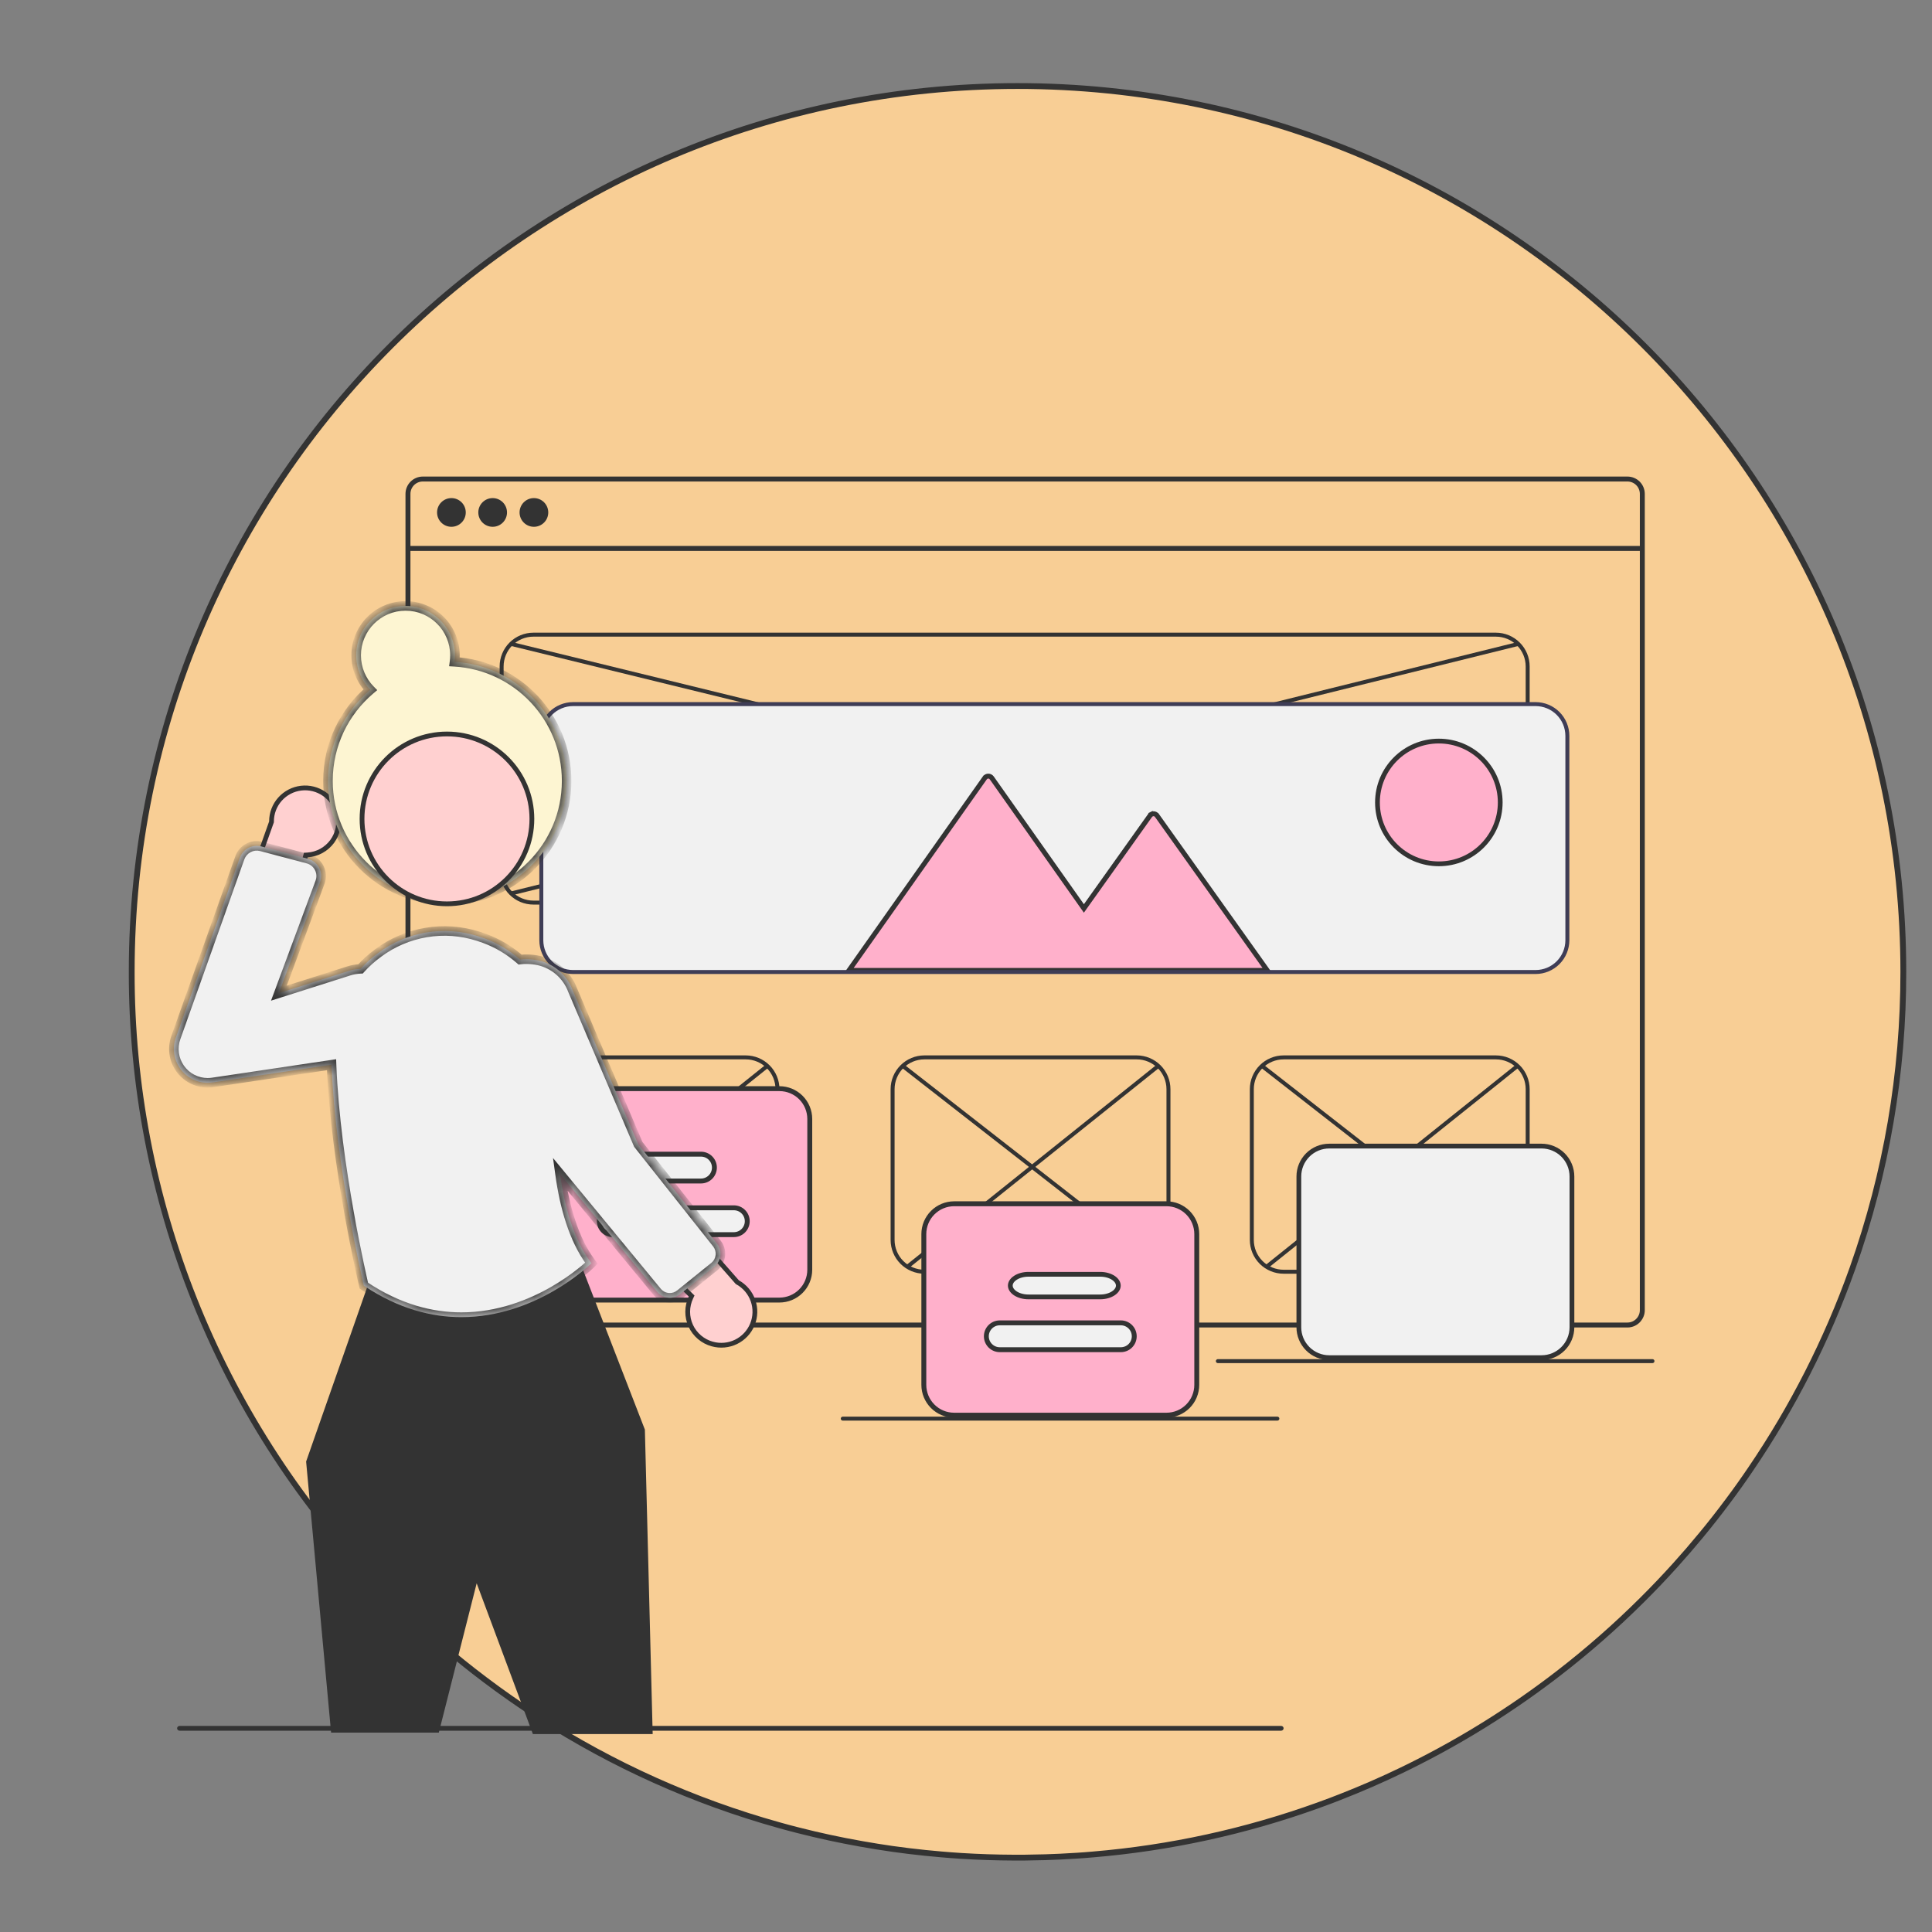
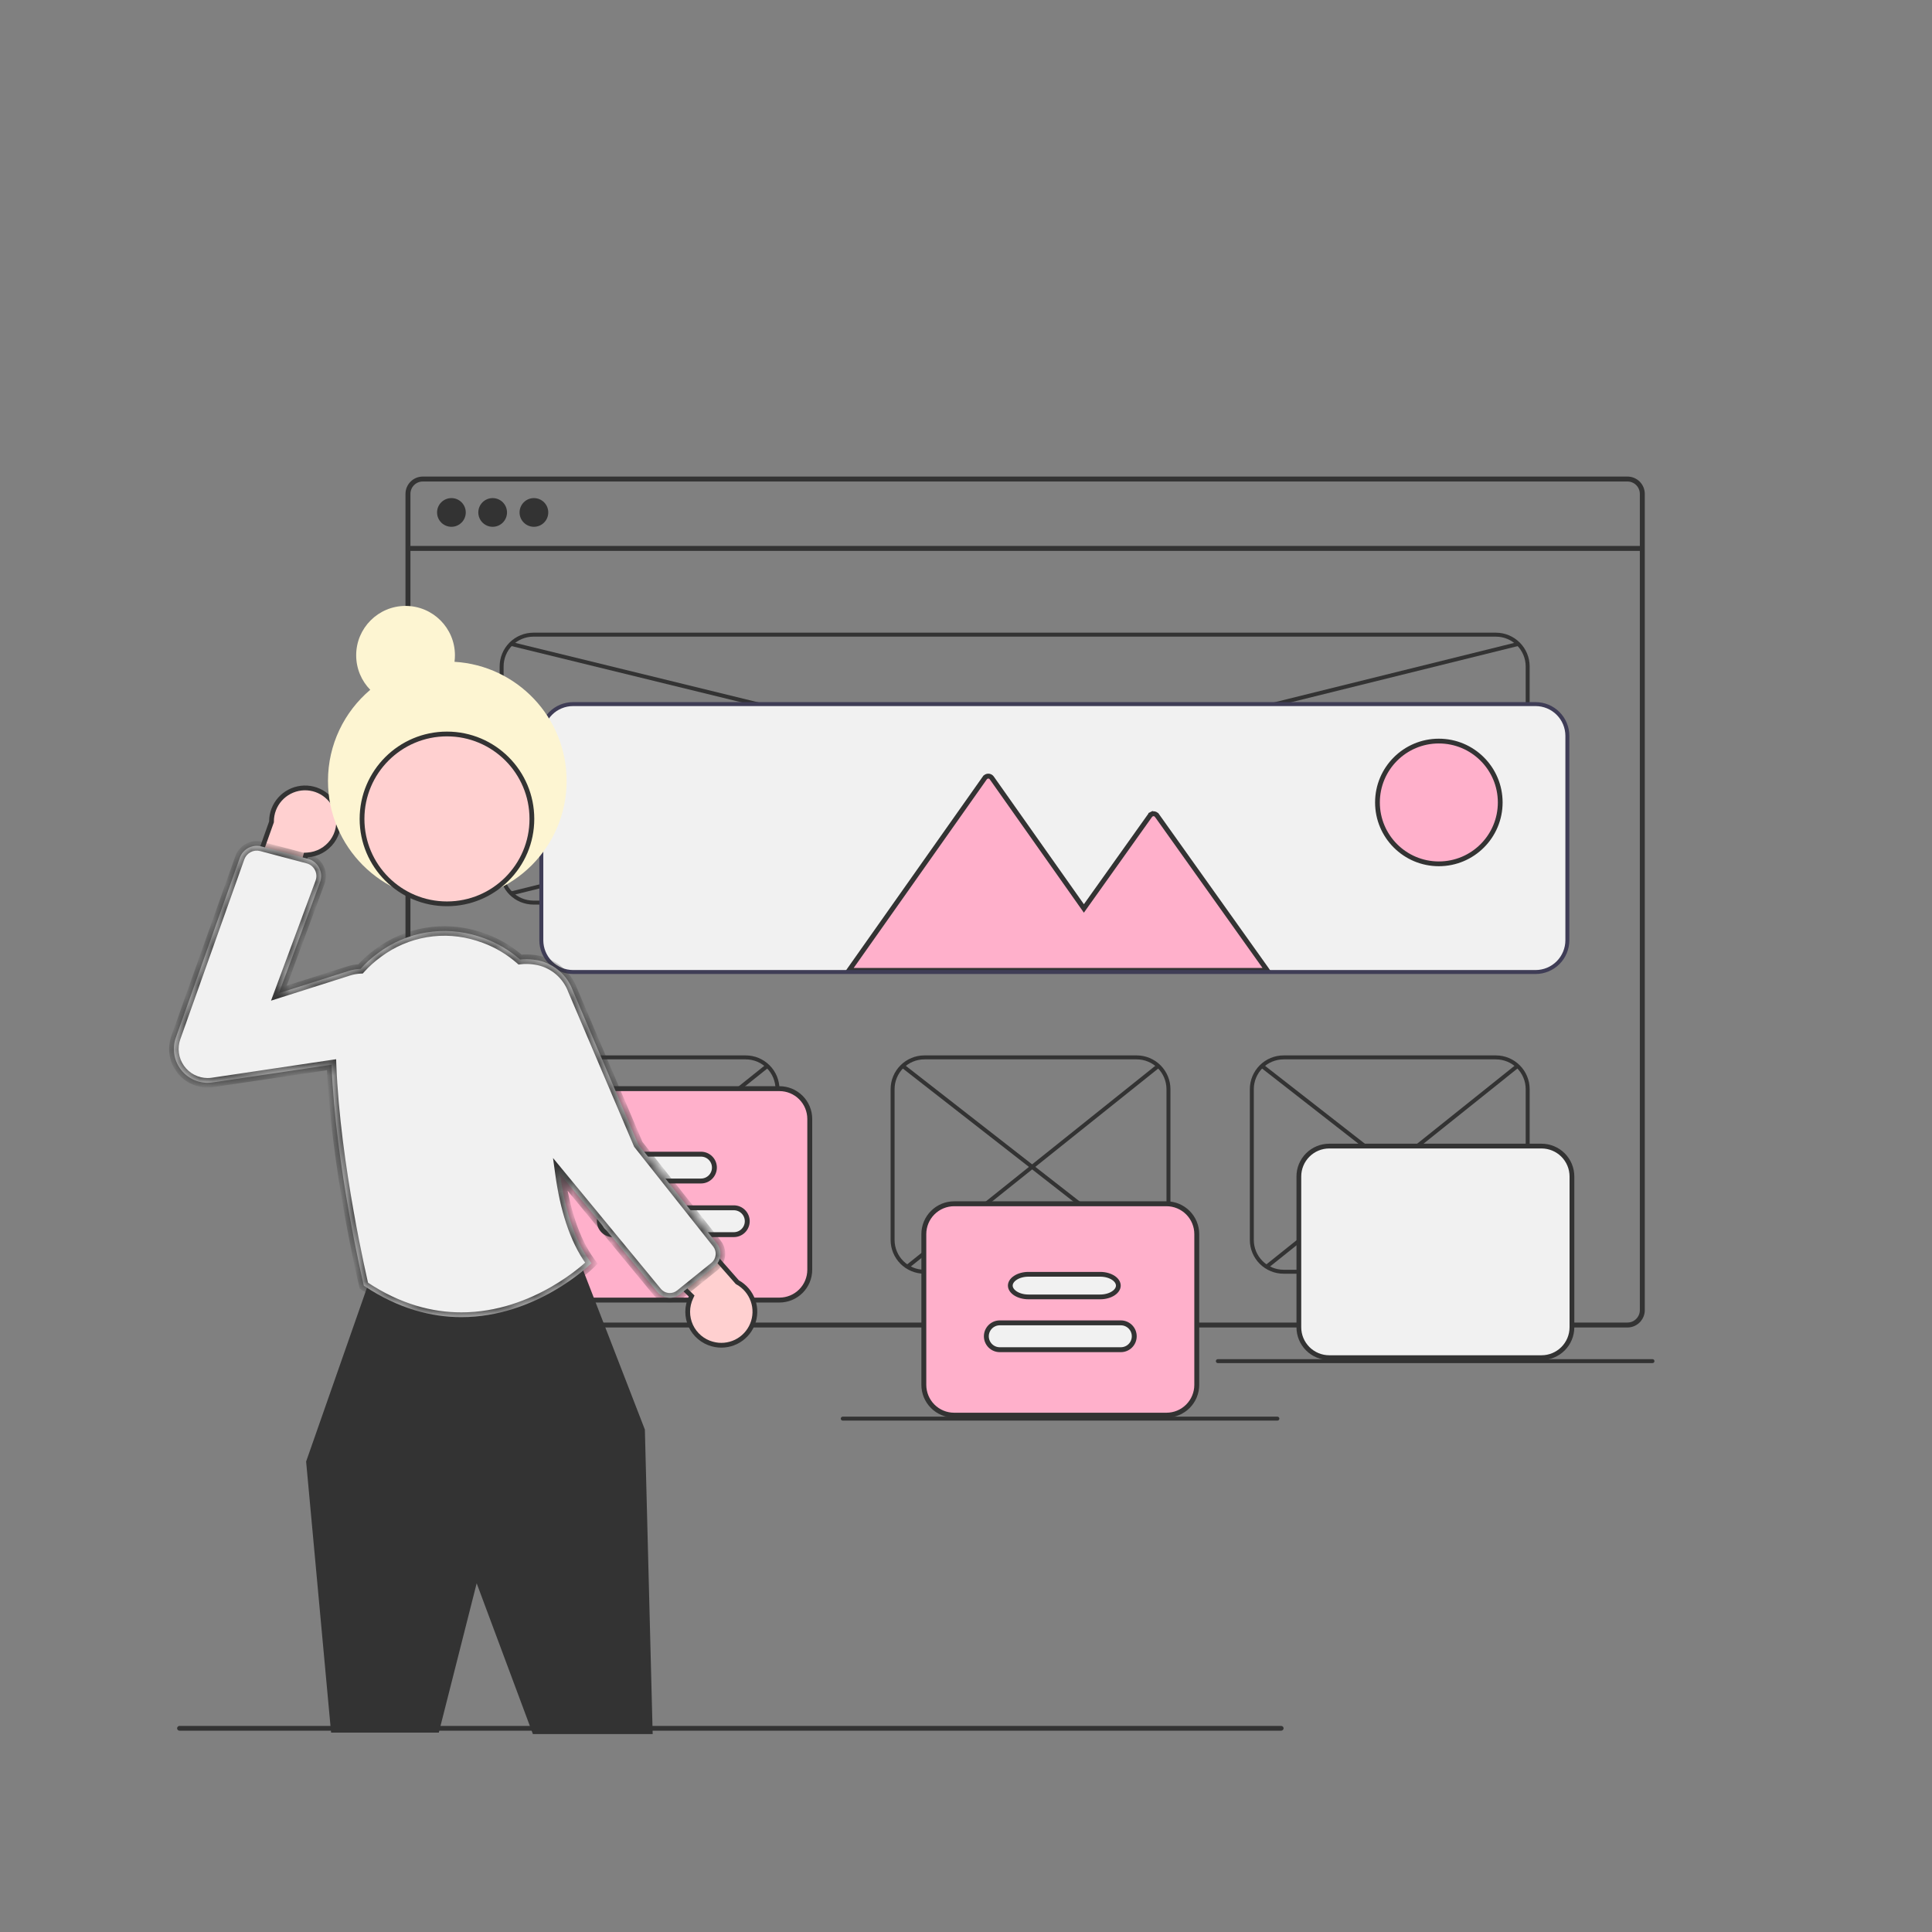
<svg xmlns="http://www.w3.org/2000/svg" width="150" height="150" viewBox="0 0 150 150" fill="none">
  <rect x="0" y="0" width="150" height="150" fill="#808080" stroke="none" />
-   <path d="M147.774 75.453V75.453C147.783 83.285 146.452 91.06 143.837 98.443L143.836 98.447C143.826 98.477 143.815 98.505 143.803 98.538L143.788 98.577V98.581C141.831 104.059 139.185 109.266 135.911 114.076L135.911 114.076C135.342 114.916 134.754 115.742 134.145 116.554L134.145 116.554C133.475 117.453 132.784 118.333 132.072 119.196L132.246 119.339L132.072 119.196C131.415 119.991 130.741 120.772 130.05 121.537L130.05 121.537C129.228 122.448 128.382 123.336 127.511 124.201L127.511 124.201C125.462 126.242 123.286 128.152 120.996 129.919L120.996 129.919C120.594 130.231 120.188 130.537 119.778 130.838L119.777 130.839C118.822 131.544 117.847 132.225 116.853 132.88L116.853 132.881C114.667 134.325 112.4 135.643 110.063 136.827L110.062 136.827C109.659 137.033 109.252 137.236 108.844 137.431L108.844 137.432C107.264 138.194 105.653 138.896 104.009 139.537L104.008 139.537C103.539 139.722 103.069 139.9 102.595 140.071L102.59 140.073C102.512 140.103 102.435 140.132 102.356 140.158L102.352 140.16C96.715 142.194 90.835 143.478 84.863 143.979L84.862 143.979C84.448 144.017 84.033 144.048 83.618 144.074L83.616 144.074C83.175 144.105 82.734 144.13 82.293 144.149L82.291 144.149C81.942 144.167 81.595 144.18 81.244 144.19L81.24 144.19C81.167 144.193 81.099 144.196 81.032 144.196L81.025 144.196C80.553 144.211 80.08 144.22 79.605 144.224C79.403 144.226 79.202 144.227 79 144.227C78.905 144.227 78.811 144.227 78.719 144.226L78.716 144.226C77.345 144.221 75.985 144.176 74.635 144.092L74.634 144.092C74.632 144.091 74.629 144.091 74.624 144.091C74.607 144.089 74.573 144.087 74.546 144.086C74.063 144.054 73.584 144.02 73.107 143.977L73.106 143.977C71.395 143.833 69.704 143.627 68.03 143.357L68.029 143.356C67.644 143.296 67.261 143.231 66.878 143.161L66.877 143.16C65.212 142.866 63.569 142.512 61.949 142.097L61.948 142.097C61.467 141.975 60.987 141.847 60.511 141.713L60.511 141.713C53.887 139.868 47.579 137.034 41.8 133.307L41.8 133.307C40.807 132.668 39.832 132.004 38.876 131.314L38.873 131.312C38.758 131.232 38.644 131.148 38.527 131.063L38.526 131.062C36.204 129.369 33.989 127.532 31.896 125.562L31.895 125.562C30.904 124.631 29.941 123.67 29.008 122.68L29.007 122.68C16.923 109.928 10.2 93.021 10.226 75.454V75.453C10.226 37.471 41.017 6.679 79 6.679C116.983 6.679 147.774 37.471 147.774 75.453Z" fill="#F8CE95" stroke="#333333" stroke-width="0.452" />
  <path d="M35.048 40.9C35.663 40.9 36.162 40.401 36.162 39.786C36.162 39.171 35.663 38.672 35.048 38.672C34.433 38.672 33.934 39.171 33.934 39.786C33.934 40.401 34.433 40.9 35.048 40.9Z" fill="#333333" />
  <path d="M38.251 40.9C38.866 40.9 39.364 40.401 39.364 39.786C39.364 39.171 38.866 38.672 38.251 38.672C37.635 38.672 37.136 39.171 37.136 39.786C37.136 40.401 37.635 40.9 38.251 40.9Z" fill="#333333" />
  <path d="M41.453 40.9C42.068 40.9 42.567 40.401 42.567 39.786C42.567 39.171 42.068 38.672 41.453 38.672C40.838 38.672 40.339 39.171 40.339 39.786C40.339 40.401 40.838 40.9 41.453 40.9Z" fill="#333333" />
  <path d="M126.355 37H32.825C32.469 37 32.128 37.142 31.876 37.394C31.624 37.646 31.482 37.987 31.482 38.344V101.722C31.482 102.079 31.624 102.42 31.876 102.672C32.128 102.924 32.469 103.066 32.825 103.066H126.355C126.549 103.066 126.741 103.024 126.918 102.942C127.094 102.861 127.251 102.742 127.377 102.594C127.387 102.583 127.397 102.571 127.406 102.557C127.486 102.459 127.551 102.35 127.599 102.232C127.666 102.071 127.701 101.897 127.7 101.722V38.344C127.7 37.987 127.558 37.645 127.306 37.393C127.054 37.142 126.712 37 126.355 37ZM127.317 101.722C127.317 101.91 127.262 102.093 127.158 102.249C127.066 102.387 126.941 102.499 126.794 102.576C126.659 102.646 126.508 102.683 126.355 102.682H32.825C32.571 102.682 32.327 102.581 32.147 102.401C31.967 102.221 31.866 101.977 31.866 101.722V38.344C31.866 38.089 31.967 37.845 32.147 37.665C32.327 37.485 32.571 37.384 32.825 37.384H126.355C126.61 37.384 126.854 37.485 127.035 37.665C127.215 37.845 127.316 38.089 127.317 38.344V101.722Z" fill="#333333" />
  <path d="M127.507 42.387H31.673V42.771H127.507V42.387Z" fill="#333333" />
  <path d="M116.143 70.231H41.412C40.717 70.23 40.051 69.954 39.56 69.463C39.069 68.972 38.793 68.306 38.792 67.611V51.741C38.793 51.046 39.069 50.38 39.56 49.889C40.051 49.398 40.717 49.122 41.412 49.121H116.143C116.837 49.122 117.503 49.398 117.994 49.889C118.485 50.38 118.762 51.046 118.762 51.741V67.611C118.762 68.306 118.485 68.972 117.994 69.463C117.503 69.954 116.837 70.23 116.143 70.231ZM41.412 49.429C40.799 49.43 40.211 49.674 39.778 50.107C39.345 50.54 39.101 51.128 39.1 51.741V67.611C39.101 68.224 39.345 68.812 39.778 69.245C40.211 69.678 40.799 69.922 41.412 69.923H116.143C116.756 69.922 117.343 69.678 117.776 69.245C118.21 68.812 118.453 68.224 118.454 67.611V51.741C118.453 51.128 118.21 50.54 117.776 50.107C117.343 49.674 116.756 49.43 116.143 49.429H41.412Z" fill="#333333" />
-   <path d="M57.899 98.891H41.412C40.717 98.89 40.051 98.614 39.56 98.123C39.069 97.632 38.793 96.966 38.792 96.271V84.561C38.793 83.866 39.069 83.201 39.56 82.71C40.051 82.218 40.717 81.942 41.412 81.941H57.899C58.593 81.942 59.259 82.218 59.75 82.71C60.241 83.201 60.517 83.866 60.518 84.561V96.271C60.517 96.966 60.241 97.632 59.75 98.123C59.259 98.614 58.593 98.89 57.899 98.891ZM41.412 82.25C40.799 82.25 40.211 82.494 39.778 82.927C39.345 83.361 39.101 83.948 39.1 84.561V96.271C39.101 96.884 39.345 97.472 39.778 97.905C40.211 98.338 40.799 98.582 41.412 98.583H57.899C58.512 98.582 59.099 98.338 59.532 97.905C59.966 97.472 60.209 96.884 60.21 96.271V84.561C60.209 83.948 59.966 83.361 59.532 82.927C59.099 82.494 58.512 82.25 57.899 82.25H41.412Z" fill="#333333" />
+   <path d="M57.899 98.891H41.412C40.717 98.89 40.051 98.614 39.56 98.123C39.069 97.632 38.793 96.966 38.792 96.271V84.561C38.793 83.866 39.069 83.201 39.56 82.71C40.051 82.218 40.717 81.942 41.412 81.941H57.899C58.593 81.942 59.259 82.218 59.75 82.71C60.241 83.201 60.517 83.866 60.518 84.561V96.271C60.517 96.966 60.241 97.632 59.75 98.123C59.259 98.614 58.593 98.89 57.899 98.891M41.412 82.25C40.799 82.25 40.211 82.494 39.778 82.927C39.345 83.361 39.101 83.948 39.1 84.561V96.271C39.101 96.884 39.345 97.472 39.778 97.905C40.211 98.338 40.799 98.582 41.412 98.583H57.899C58.512 98.582 59.099 98.338 59.532 97.905C59.966 97.472 60.209 96.884 60.21 96.271V84.561C60.209 83.948 59.966 83.361 59.532 82.927C59.099 82.494 58.512 82.25 57.899 82.25H41.412Z" fill="#333333" />
  <path d="M116.144 98.891H99.657C98.962 98.89 98.296 98.614 97.805 98.123C97.314 97.632 97.038 96.966 97.037 96.271V84.561C97.038 83.866 97.314 83.201 97.805 82.71C98.296 82.218 98.962 81.942 99.657 81.941H116.144C116.838 81.942 117.504 82.218 117.995 82.71C118.486 83.201 118.762 83.866 118.763 84.561V96.271C118.762 96.966 118.486 97.632 117.995 98.123C117.504 98.614 116.838 98.89 116.144 98.891ZM99.657 82.25C99.044 82.25 98.456 82.494 98.023 82.927C97.59 83.361 97.346 83.948 97.345 84.561V96.271C97.346 96.884 97.59 97.472 98.023 97.905C98.456 98.338 99.044 98.582 99.657 98.583H116.144C116.756 98.582 117.344 98.338 117.777 97.905C118.211 97.472 118.454 96.884 118.455 96.271V84.561C118.454 83.948 118.211 83.361 117.777 82.927C117.344 82.494 116.756 82.25 116.144 82.25H99.657Z" fill="#333333" />
  <path d="M88.254 98.891H71.766C71.072 98.89 70.406 98.614 69.915 98.123C69.424 97.632 69.148 96.966 69.147 96.271V84.561C69.148 83.866 69.424 83.201 69.915 82.71C70.406 82.218 71.072 81.942 71.766 81.941H88.254C88.948 81.942 89.614 82.218 90.105 82.71C90.596 83.201 90.872 83.866 90.873 84.561V96.271C90.872 96.966 90.596 97.632 90.105 98.123C89.614 98.614 88.948 98.89 88.254 98.891ZM71.766 82.25C71.154 82.25 70.566 82.494 70.133 82.927C69.7 83.361 69.456 83.948 69.455 84.561V96.271C69.456 96.884 69.7 97.472 70.133 97.905C70.566 98.338 71.154 98.582 71.766 98.583H88.254C88.866 98.582 89.454 98.338 89.887 97.905C90.32 97.472 90.564 96.884 90.565 96.271V84.561C90.564 83.948 90.32 83.361 89.887 82.927C89.454 82.494 88.866 82.25 88.254 82.25H71.766Z" fill="#333333" />
  <path d="M39.709 49.841L39.636 50.141L118.571 69.454L118.644 69.154L39.709 49.841Z" fill="#333333" />
  <path d="M117.844 49.844L39.637 69.219L39.711 69.518L117.918 50.143L117.844 49.844Z" fill="#333333" />
  <path d="M119.225 75.549H44.494C43.82 75.549 43.173 75.281 42.697 74.804C42.22 74.327 41.952 73.681 41.951 73.007V57.136C41.952 56.462 42.22 55.816 42.697 55.339C43.173 54.863 43.82 54.594 44.494 54.594H119.225C119.899 54.594 120.545 54.863 121.022 55.339C121.499 55.816 121.767 56.462 121.767 57.136V73.007C121.767 73.681 121.499 74.327 121.022 74.804C120.545 75.281 119.899 75.549 119.225 75.549Z" fill="#F1F1F1" />
  <path d="M70.18 82.636L69.991 82.879L89.739 98.284L89.929 98.041L70.18 82.636Z" fill="#333333" />
  <path d="M89.838 82.635L70.349 98.231L70.541 98.471L90.031 82.876L89.838 82.635Z" fill="#333333" />
  <path d="M39.825 82.636L39.636 82.879L59.384 98.284L59.574 98.041L39.825 82.636Z" fill="#333333" />
  <path d="M59.483 82.635L39.994 98.231L40.186 98.471L59.676 82.876L59.483 82.635Z" fill="#333333" />
  <path d="M98.07 82.636L97.881 82.879L117.629 98.284L117.819 98.041L98.07 82.636Z" fill="#333333" />
  <path d="M117.728 82.635L98.238 98.231L98.431 98.471L117.92 82.876L117.728 82.635Z" fill="#333333" />
  <path d="M90.565 109.874H74.078C73.455 109.874 72.857 109.626 72.416 109.185C71.975 108.744 71.727 108.146 71.726 107.522V95.812C71.727 95.189 71.975 94.591 72.416 94.15C72.857 93.709 73.455 93.461 74.078 93.46H90.565C91.189 93.461 91.786 93.709 92.227 94.15C92.668 94.591 92.916 95.189 92.917 95.812V107.522C92.916 108.146 92.668 108.744 92.227 109.185C91.786 109.626 91.189 109.874 90.565 109.874Z" fill="#FFB0CB" stroke="#333333" stroke-width="0.381" />
  <path d="M99.176 110.296H65.431C65.391 110.296 65.351 110.28 65.323 110.251C65.294 110.222 65.277 110.183 65.277 110.142C65.277 110.102 65.294 110.062 65.323 110.033C65.351 110.005 65.391 109.988 65.431 109.988H99.176C99.217 109.988 99.256 110.005 99.285 110.033C99.314 110.062 99.33 110.102 99.33 110.142C99.33 110.183 99.314 110.222 99.285 110.251C99.256 110.28 99.217 110.296 99.176 110.296Z" fill="#333333" />
  <path d="M87.021 104.79H77.622C77.346 104.79 77.081 104.681 76.885 104.485C76.69 104.29 76.58 104.025 76.58 103.748C76.58 103.472 76.69 103.207 76.885 103.011C77.081 102.816 77.346 102.706 77.622 102.706H87.021C87.298 102.706 87.563 102.816 87.758 103.011C87.954 103.207 88.063 103.472 88.063 103.748C88.063 104.025 87.954 104.29 87.758 104.485C87.563 104.681 87.298 104.79 87.021 104.79Z" fill="#F1F1F1" stroke="#333333" stroke-width="0.381" />
  <path d="M60.518 100.937H44.031C43.408 100.936 42.81 100.688 42.369 100.247C41.928 99.806 41.68 99.209 41.679 98.585V86.875C41.68 86.251 41.928 85.653 42.369 85.212C42.81 84.771 43.408 84.523 44.031 84.523H60.518C61.142 84.523 61.739 84.771 62.18 85.212C62.621 85.653 62.869 86.251 62.87 86.875V98.585C62.869 99.208 62.621 99.806 62.18 100.247C61.739 100.688 61.142 100.936 60.518 100.937Z" fill="#FFB0CB" stroke="#333333" stroke-width="0.381" />
  <path d="M54.425 91.693H50.11C49.834 91.693 49.569 91.583 49.373 91.388C49.178 91.192 49.068 90.927 49.068 90.651C49.068 90.374 49.178 90.109 49.373 89.914C49.569 89.718 49.834 89.609 50.11 89.609H54.425C54.701 89.609 54.966 89.718 55.161 89.914C55.357 90.109 55.467 90.374 55.467 90.651C55.467 90.927 55.357 91.192 55.161 91.388C54.966 91.583 54.701 91.693 54.425 91.693Z" fill="#F1F1F1" stroke="#333333" stroke-width="0.381" />
  <path d="M56.974 95.857H47.575C47.299 95.857 47.034 95.747 46.838 95.552C46.643 95.356 46.533 95.091 46.533 94.815C46.533 94.538 46.643 94.273 46.838 94.078C47.034 93.882 47.299 93.773 47.575 93.773H56.974C57.251 93.773 57.516 93.882 57.711 94.078C57.907 94.273 58.017 94.538 58.017 94.815C58.017 95.091 57.907 95.356 57.711 95.552C57.516 95.747 57.251 95.857 56.974 95.857Z" fill="#F1F1F1" stroke="#333333" stroke-width="0.381" />
  <path d="M119.687 105.407H103.2C102.575 105.407 101.976 105.158 101.534 104.716C101.092 104.274 100.843 103.675 100.843 103.05V91.339C100.843 90.714 101.092 90.115 101.534 89.673C101.976 89.231 102.575 88.983 103.2 88.982H119.687C120.312 88.983 120.911 89.231 121.353 89.673C121.795 90.115 122.044 90.714 122.045 91.34V103.05C122.044 103.675 121.795 104.274 121.353 104.716C120.911 105.158 120.312 105.407 119.687 105.407Z" fill="#F1F1F1" stroke="#333333" stroke-width="0.37" />
  <path d="M113.593 96.348H109.279C108.952 96.348 108.639 96.218 108.407 95.987C108.176 95.756 108.046 95.442 108.046 95.115C108.046 94.789 108.176 94.475 108.407 94.244C108.639 94.013 108.952 93.883 109.279 93.883H113.593C113.92 93.883 114.234 94.013 114.465 94.244C114.696 94.475 114.826 94.789 114.826 95.115C114.826 95.442 114.696 95.756 114.465 95.987C114.234 96.218 113.92 96.348 113.593 96.348Z" fill="#F1F1F1" />
  <path d="M116.143 100.512H106.744C106.417 100.512 106.104 100.382 105.873 100.151C105.641 99.92 105.511 99.606 105.511 99.28C105.511 98.953 105.641 98.639 105.873 98.408C106.104 98.177 106.417 98.047 106.744 98.047H116.143C116.47 98.047 116.784 98.177 117.015 98.408C117.246 98.639 117.376 98.953 117.376 99.28C117.376 99.606 117.246 99.92 117.015 100.151C116.784 100.382 116.47 100.512 116.143 100.512Z" fill="#F1F1F1" />
  <path d="M128.298 105.832H94.553C94.513 105.832 94.473 105.815 94.445 105.786C94.416 105.758 94.399 105.718 94.399 105.678C94.399 105.637 94.416 105.597 94.445 105.569C94.473 105.54 94.513 105.523 94.553 105.523H128.298C128.339 105.523 128.378 105.54 128.407 105.569C128.436 105.597 128.452 105.637 128.452 105.678C128.452 105.718 128.436 105.758 128.407 105.786C128.378 105.815 128.339 105.832 128.298 105.832Z" fill="#333333" />
  <path d="M84.309 70.313L89.291 63.315C89.291 63.315 89.291 63.315 89.291 63.315C89.322 63.273 89.362 63.238 89.409 63.214L89.322 63.045L89.409 63.214C89.455 63.191 89.507 63.178 89.559 63.178C89.611 63.178 89.663 63.191 89.709 63.214C89.755 63.238 89.796 63.273 89.826 63.315C89.826 63.315 89.827 63.315 89.827 63.315L98.287 75.196L98.287 75.196L98.389 75.341H65.914L66.024 75.185L66.024 75.185L76.462 60.395C76.463 60.395 76.463 60.394 76.463 60.394C76.493 60.352 76.534 60.317 76.58 60.293C76.627 60.269 76.678 60.257 76.731 60.257C76.783 60.257 76.835 60.269 76.881 60.293C76.927 60.317 76.968 60.352 76.998 60.394C76.999 60.394 76.999 60.395 76.999 60.395L83.998 70.312L84.153 70.532L84.309 70.313Z" fill="#FFB0CB" stroke="#333333" stroke-width="0.381" />
  <path d="M119.224 75.621H44.493C43.799 75.621 43.133 75.344 42.642 74.853C42.151 74.362 41.875 73.697 41.874 73.002V57.131C41.875 56.437 42.151 55.771 42.642 55.28C43.133 54.789 43.799 54.513 44.493 54.512H119.224C119.919 54.513 120.585 54.789 121.076 55.28C121.567 55.771 121.843 56.437 121.844 57.131V73.002C121.843 73.697 121.567 74.362 121.076 74.853C120.585 75.344 119.919 75.621 119.224 75.621ZM44.493 54.82C43.88 54.821 43.293 55.064 42.86 55.498C42.426 55.931 42.183 56.518 42.182 57.131V73.002C42.183 73.615 42.426 74.202 42.86 74.636C43.293 75.069 43.88 75.313 44.493 75.313H119.224C119.837 75.313 120.425 75.069 120.858 74.636C121.291 74.202 121.535 73.615 121.536 73.002V57.131C121.535 56.518 121.291 55.931 120.858 55.498C120.425 55.064 119.837 54.821 119.224 54.82H44.493Z" fill="#3F3D56" />
  <path d="M85.42 100.691H79.848C79.455 100.691 79.088 100.586 78.824 100.411C78.561 100.235 78.44 100.016 78.44 99.813C78.44 99.61 78.561 99.391 78.824 99.215C79.088 99.04 79.455 98.935 79.848 98.935H85.42C85.812 98.935 86.18 99.04 86.443 99.215C86.706 99.391 86.827 99.61 86.827 99.813C86.827 100.016 86.706 100.235 86.443 100.411C86.18 100.586 85.812 100.691 85.42 100.691Z" fill="#F1F1F1" stroke="#333333" stroke-width="0.37" />
  <path d="M116.477 62.302C116.477 64.934 114.343 67.067 111.711 67.067C109.079 67.067 106.946 64.934 106.946 62.302C106.946 59.67 109.079 57.537 111.711 57.537C114.343 57.537 116.477 59.67 116.477 62.302Z" fill="#FFB0CB" stroke="#333333" stroke-width="0.37" />
  <path d="M26.218 63.17L26.219 63.172C26.309 63.539 26.319 63.922 26.245 64.294C26.172 64.665 26.018 65.016 25.795 65.322C25.571 65.627 25.283 65.88 24.951 66.063C24.619 66.245 24.252 66.353 23.874 66.377L23.742 66.386L23.707 66.513L21.183 75.691L18.104 72.176L21.069 63.839L21.08 63.809L21.08 63.777C21.08 63.139 21.314 62.524 21.738 62.047C22.162 61.571 22.746 61.266 23.38 61.191C24.013 61.117 24.652 61.277 25.175 61.641C25.698 62.006 26.07 62.55 26.218 63.17Z" fill="#FFD0D0" stroke="#333333" stroke-width="0.37" />
  <mask id="path-35-inside-1_412_483" fill="white">
    <path fill-rule="evenodd" clip-rule="evenodd" d="M35.321 50.876C35.321 51.048 35.31 51.216 35.288 51.382C40.144 51.671 43.993 55.7 43.993 60.629C43.993 65.746 39.845 69.894 34.729 69.894C29.612 69.894 25.464 65.746 25.464 60.629C25.464 57.793 26.739 55.255 28.746 53.556C28.07 52.865 27.654 51.919 27.654 50.876C27.654 48.759 29.37 47.043 31.488 47.043C33.605 47.043 35.321 48.759 35.321 50.876Z" />
  </mask>
  <path fill-rule="evenodd" clip-rule="evenodd" d="M35.321 50.876C35.321 51.048 35.31 51.216 35.288 51.382C40.144 51.671 43.993 55.7 43.993 60.629C43.993 65.746 39.845 69.894 34.729 69.894C29.612 69.894 25.464 65.746 25.464 60.629C25.464 57.793 26.739 55.255 28.746 53.556C28.07 52.865 27.654 51.919 27.654 50.876C27.654 48.759 29.37 47.043 31.488 47.043C33.605 47.043 35.321 48.759 35.321 50.876Z" fill="#FDF5D2" />
-   <path d="M35.288 51.382L34.921 51.333L34.869 51.727L35.266 51.751L35.288 51.382ZM28.746 53.556L28.985 53.838L29.288 53.581L29.01 53.297L28.746 53.556ZM35.655 51.43C35.679 51.249 35.691 51.064 35.691 50.876H34.951C34.951 51.032 34.941 51.184 34.921 51.333L35.655 51.43ZM44.363 60.629C44.363 55.504 40.36 51.313 35.31 51.012L35.266 51.751C39.928 52.029 43.623 55.898 43.623 60.629H44.363ZM34.729 70.263C40.049 70.263 44.363 65.95 44.363 60.629H43.623C43.623 65.541 39.641 69.523 34.729 69.523V70.263ZM25.094 60.629C25.094 65.95 29.408 70.263 34.729 70.263V69.523C29.816 69.523 25.834 65.541 25.834 60.629H25.094ZM28.507 53.273C26.42 55.04 25.094 57.68 25.094 60.629H25.834C25.834 57.907 27.057 55.47 28.985 53.838L28.507 53.273ZM27.284 50.876C27.284 52.02 27.741 53.057 28.481 53.814L29.01 53.297C28.4 52.672 28.024 51.819 28.024 50.876H27.284ZM31.488 46.673C29.166 46.673 27.284 48.555 27.284 50.876H28.024C28.024 48.964 29.575 47.413 31.488 47.413V46.673ZM35.691 50.876C35.691 48.555 33.809 46.673 31.488 46.673V47.413C33.4 47.413 34.951 48.964 34.951 50.876H35.691Z" fill="#333333" mask="url(#path-35-inside-1_412_483)" />
  <path d="M55.304 104.349L55.303 104.349C54.938 104.249 54.599 104.071 54.31 103.826C54.021 103.582 53.789 103.277 53.63 102.933C53.472 102.589 53.391 102.214 53.393 101.835C53.395 101.457 53.48 101.083 53.642 100.741L53.698 100.622L53.604 100.53L46.811 93.861L51.38 92.879L57.224 99.524L57.245 99.548L57.273 99.564C57.83 99.874 58.254 100.378 58.464 100.98C58.675 101.582 58.657 102.241 58.414 102.83C58.172 103.42 57.721 103.901 57.148 104.181C56.575 104.46 55.919 104.52 55.304 104.349Z" fill="#FFD0D0" stroke="#333333" stroke-width="0.37" />
  <path d="M41.296 63.58C41.296 67.221 38.344 70.173 34.702 70.173C31.061 70.173 28.108 67.221 28.108 63.58C28.108 59.938 31.061 56.986 34.702 56.986C38.344 56.986 41.296 59.938 41.296 63.58Z" fill="#FFD0D0" stroke="#333333" stroke-width="0.37" />
  <path d="M43.766 95.816L44.532 96.701L50.068 110.993L50.674 134.633H41.373L37.009 122.926L34.069 134.52H25.706L23.767 113.474L28.979 98.589L43.766 95.816Z" fill="#333333" />
  <mask id="path-40-inside-2_412_483" fill="white">
    <path fill-rule="evenodd" clip-rule="evenodd" d="M16.117 84.069C15.697 84.067 15.284 83.965 14.912 83.771C14.54 83.576 14.219 83.296 13.978 82.952C13.736 82.609 13.581 82.212 13.524 81.796C13.467 81.38 13.511 80.957 13.652 80.561L18.624 66.59C18.742 66.264 18.977 65.994 19.284 65.832C19.59 65.671 19.946 65.629 20.282 65.716L23.905 66.676C24.092 66.725 24.266 66.813 24.416 66.933C24.567 67.054 24.691 67.205 24.779 67.376C24.868 67.547 24.92 67.735 24.932 67.928C24.944 68.121 24.915 68.314 24.848 68.494L21.653 77.108L27.073 75.384C27.372 75.289 27.681 75.234 27.993 75.221C28.402 74.769 28.858 74.358 29.355 73.996C30.452 73.175 31.729 72.627 33.081 72.4C34.433 72.173 35.819 72.272 37.124 72.69C37.297 72.745 37.47 72.803 37.643 72.866C38.653 73.243 39.579 73.799 40.379 74.501C40.563 74.478 40.749 74.468 40.936 74.472C41.234 74.479 41.532 74.513 41.823 74.574C42.42 74.708 42.974 74.989 43.435 75.392C43.896 75.794 44.249 76.306 44.462 76.879L49.556 88.848L55.661 96.549C55.87 96.813 55.966 97.149 55.928 97.483C55.891 97.818 55.724 98.124 55.463 98.336L52.806 100.479C52.579 100.661 52.297 100.76 52.006 100.76C51.818 100.76 51.632 100.719 51.461 100.639C51.29 100.559 51.139 100.442 51.019 100.297L43.481 91.151C43.837 93.726 44.545 96.199 45.847 97.98L45.917 98.076L45.833 98.159C45.776 98.217 41.619 102.262 35.82 102.262C33.519 102.262 30.959 101.625 28.294 99.848L28.249 99.818L28.236 99.766C28.213 99.668 26.036 90.452 25.743 82.664L16.513 84.039C16.382 84.059 16.25 84.069 16.117 84.069Z" />
  </mask>
  <path fill-rule="evenodd" clip-rule="evenodd" d="M16.117 84.069C15.697 84.067 15.284 83.965 14.912 83.771C14.54 83.576 14.219 83.296 13.978 82.952C13.736 82.609 13.581 82.212 13.524 81.796C13.467 81.38 13.511 80.957 13.652 80.561L18.624 66.59C18.742 66.264 18.977 65.994 19.284 65.832C19.59 65.671 19.946 65.629 20.282 65.716L23.905 66.676C24.092 66.725 24.266 66.813 24.416 66.933C24.567 67.054 24.691 67.205 24.779 67.376C24.868 67.547 24.92 67.735 24.932 67.928C24.944 68.121 24.915 68.314 24.848 68.494L21.653 77.108L27.073 75.384C27.372 75.289 27.681 75.234 27.993 75.221C28.402 74.769 28.858 74.358 29.355 73.996C30.452 73.175 31.729 72.627 33.081 72.4C34.433 72.173 35.819 72.272 37.124 72.69C37.297 72.745 37.47 72.803 37.643 72.866C38.653 73.243 39.579 73.799 40.379 74.501C40.563 74.478 40.749 74.468 40.936 74.472C41.234 74.479 41.532 74.513 41.823 74.574C42.42 74.708 42.974 74.989 43.435 75.392C43.896 75.794 44.249 76.306 44.462 76.879L49.556 88.848L55.661 96.549C55.87 96.813 55.966 97.149 55.928 97.483C55.891 97.818 55.724 98.124 55.463 98.336L52.806 100.479C52.579 100.661 52.297 100.76 52.006 100.76C51.818 100.76 51.632 100.719 51.461 100.639C51.29 100.559 51.139 100.442 51.019 100.297L43.481 91.151C43.837 93.726 44.545 96.199 45.847 97.98L45.917 98.076L45.833 98.159C45.776 98.217 41.619 102.262 35.82 102.262C33.519 102.262 30.959 101.625 28.294 99.848L28.249 99.818L28.236 99.766C28.213 99.668 26.036 90.452 25.743 82.664L16.513 84.039C16.382 84.059 16.25 84.069 16.117 84.069Z" fill="#F1F1F1" />
  <path d="M14.912 83.771L15.083 83.443L15.083 83.443L14.912 83.771ZM16.117 84.069L16.116 84.439H16.117L16.117 84.069ZM13.978 82.952L14.28 82.74H14.28L13.978 82.952ZM13.524 81.796L13.158 81.846L13.524 81.796ZM13.652 80.561L13.303 80.437L13.303 80.437L13.652 80.561ZM18.624 66.59L18.276 66.464L18.276 66.466L18.624 66.59ZM19.284 65.832L19.111 65.505V65.505L19.284 65.832ZM20.282 65.716L20.376 65.359L20.374 65.358L20.282 65.716ZM23.905 66.676L24 66.318L24 66.318L23.905 66.676ZM24.416 66.933L24.648 66.645L24.648 66.645L24.416 66.933ZM24.779 67.376L24.451 67.546V67.546L24.779 67.376ZM24.932 67.928L24.563 67.951V67.951L24.932 67.928ZM24.848 68.494L25.195 68.623L25.195 68.623L24.848 68.494ZM21.653 77.108L21.306 76.98L21.042 77.691L21.765 77.461L21.653 77.108ZM27.073 75.384L26.961 75.031H26.961L27.073 75.384ZM27.993 75.221L28.009 75.591L28.164 75.585L28.268 75.469L27.993 75.221ZM29.355 73.996L29.572 74.296L29.576 74.292L29.355 73.996ZM33.081 72.4L33.02 72.035L33.081 72.4ZM37.124 72.69L37.012 73.042L37.013 73.043L37.124 72.69ZM37.643 72.866L37.773 72.519L37.769 72.518L37.643 72.866ZM40.379 74.501L40.135 74.78L40.26 74.89L40.426 74.868L40.379 74.501ZM40.936 74.472L40.927 74.842L40.928 74.842L40.936 74.472ZM41.823 74.574L41.904 74.213L41.899 74.212L41.823 74.574ZM43.435 75.392L43.192 75.671H43.192L43.435 75.392ZM44.462 76.879L44.115 77.008L44.118 77.016L44.122 77.024L44.462 76.879ZM49.556 88.848L49.216 88.993L49.235 89.038L49.266 89.077L49.556 88.848ZM55.661 96.549L55.952 96.32L55.952 96.319L55.661 96.549ZM55.928 97.483L56.296 97.524L55.928 97.483ZM55.463 98.336L55.695 98.624L55.696 98.623L55.463 98.336ZM52.806 100.479L53.038 100.767L53.038 100.767L52.806 100.479ZM52.006 100.76L52.007 100.39L52.005 100.39L52.006 100.76ZM51.461 100.639L51.618 100.304H51.618L51.461 100.639ZM51.019 100.297L50.734 100.532L50.734 100.533L51.019 100.297ZM43.481 91.151L43.766 90.915L42.936 89.907L43.114 91.201L43.481 91.151ZM45.847 97.98L46.146 97.762L46.146 97.762L45.847 97.98ZM45.917 98.076L46.178 98.338L46.403 98.114L46.216 97.857L45.917 98.076ZM45.833 98.159L45.572 97.897L45.572 97.897L45.833 98.159ZM28.294 99.848L28.088 100.156L28.089 100.156L28.294 99.848ZM28.249 99.818L27.889 99.904L27.923 100.045L28.043 100.126L28.249 99.818ZM28.236 99.766L27.877 99.851L27.877 99.852L28.236 99.766ZM25.743 82.664L26.113 82.65L26.098 82.237L25.689 82.298L25.743 82.664ZM16.513 84.039L16.458 83.673L16.458 83.673L16.513 84.039ZM14.741 84.099C15.165 84.32 15.637 84.437 16.116 84.439L16.119 83.699C15.758 83.697 15.403 83.61 15.083 83.443L14.741 84.099ZM13.675 83.165C13.951 83.557 14.316 83.877 14.741 84.099L15.083 83.443C14.763 83.276 14.488 83.035 14.28 82.74L13.675 83.165ZM13.158 81.846C13.222 82.321 13.4 82.773 13.675 83.165L14.28 82.74C14.073 82.444 13.939 82.104 13.891 81.746L13.158 81.846ZM13.303 80.437C13.143 80.888 13.093 81.372 13.158 81.846L13.891 81.746C13.842 81.389 13.88 81.025 14.001 80.685L13.303 80.437ZM18.276 66.466L13.303 80.437L14.001 80.685L18.973 66.714L18.276 66.466ZM19.111 65.505C18.723 65.71 18.426 66.052 18.276 66.464L18.972 66.716C19.059 66.477 19.232 66.278 19.456 66.16L19.111 65.505ZM20.374 65.358C19.95 65.248 19.5 65.301 19.111 65.505L19.456 66.16C19.681 66.041 19.943 66.011 20.189 66.075L20.374 65.358ZM24 66.318L20.376 65.359L20.187 66.074L23.811 67.033L24 66.318ZM24.648 66.645C24.457 66.492 24.236 66.38 24 66.318L23.811 67.033C23.947 67.069 24.075 67.134 24.185 67.222L24.648 66.645ZM25.108 67.206C24.995 66.989 24.839 66.798 24.648 66.645L24.185 67.222C24.295 67.311 24.386 67.421 24.451 67.546L25.108 67.206ZM25.301 67.905C25.286 67.661 25.22 67.423 25.108 67.206L24.451 67.546C24.516 67.672 24.554 67.81 24.563 67.951L25.301 67.905ZM25.195 68.623C25.28 68.394 25.317 68.149 25.301 67.905L24.563 67.951C24.572 68.092 24.551 68.233 24.501 68.366L25.195 68.623ZM22 77.237L25.195 68.623L24.502 68.366L21.306 76.98L22 77.237ZM26.961 75.031L21.541 76.756L21.765 77.461L27.185 75.737L26.961 75.031ZM27.977 74.852C27.633 74.866 27.291 74.926 26.961 75.031L27.185 75.737C27.453 75.652 27.73 75.603 28.009 75.591L27.977 74.852ZM29.137 73.697C28.619 74.074 28.144 74.502 27.718 74.973L28.268 75.469C28.659 75.035 29.096 74.642 29.572 74.296L29.137 73.697ZM33.02 72.035C31.61 72.272 30.277 72.843 29.133 73.7L29.576 74.292C30.626 73.506 31.849 72.982 33.142 72.765L33.02 72.035ZM37.237 72.338C35.876 71.902 34.429 71.798 33.02 72.035L33.142 72.765C34.436 72.547 35.762 72.642 37.012 73.042L37.237 72.338ZM37.769 72.518C37.591 72.454 37.413 72.393 37.236 72.337L37.013 73.043C37.18 73.096 37.349 73.153 37.517 73.214L37.769 72.518ZM40.623 74.224C39.789 73.492 38.825 72.912 37.773 72.519L37.514 73.213C38.482 73.574 39.368 74.107 40.135 74.78L40.623 74.224ZM40.426 74.868C40.592 74.847 40.759 74.838 40.927 74.842L40.945 74.103C40.739 74.098 40.534 74.108 40.331 74.135L40.426 74.868ZM40.928 74.842C41.204 74.848 41.478 74.88 41.747 74.936L41.899 74.212C41.585 74.146 41.265 74.109 40.944 74.103L40.928 74.842ZM41.742 74.935C42.279 75.056 42.777 75.308 43.192 75.671L43.679 75.113C43.171 74.67 42.562 74.361 41.904 74.213L41.742 74.935ZM43.192 75.671C43.606 76.033 43.924 76.492 44.115 77.008L44.809 76.751C44.574 76.119 44.186 75.556 43.679 75.113L43.192 75.671ZM44.122 77.024L49.216 88.993L49.897 88.703L44.803 76.734L44.122 77.024ZM49.266 89.077L55.372 96.779L55.952 96.319L49.846 88.618L49.266 89.077ZM55.371 96.778C55.519 96.966 55.587 97.205 55.561 97.442L56.296 97.524C56.344 97.093 56.221 96.661 55.952 96.32L55.371 96.778ZM55.561 97.442C55.534 97.68 55.415 97.898 55.23 98.049L55.696 98.623C56.032 98.35 56.248 97.955 56.296 97.524L55.561 97.442ZM55.23 98.048L52.574 100.19L53.038 100.767L55.695 98.624L55.23 98.048ZM52.574 100.19C52.413 100.32 52.213 100.39 52.007 100.39L52.005 101.13C52.381 101.13 52.746 101.002 53.038 100.767L52.574 100.19ZM52.005 100.39C51.871 100.39 51.739 100.361 51.618 100.304L51.304 100.974C51.524 101.077 51.764 101.13 52.008 101.13L52.005 100.39ZM51.618 100.304C51.497 100.247 51.39 100.164 51.305 100.061L50.734 100.533C50.889 100.72 51.084 100.871 51.304 100.974L51.618 100.304ZM51.305 100.062L43.766 90.915L43.195 91.386L50.734 100.532L51.305 100.062ZM46.146 97.762C44.897 96.054 44.2 93.652 43.847 91.1L43.114 91.201C43.473 93.8 44.193 96.345 45.548 98.198L46.146 97.762ZM46.216 97.857L46.146 97.762L45.548 98.198L45.618 98.294L46.216 97.857ZM46.094 98.421L46.178 98.338L45.656 97.813L45.572 97.897L46.094 98.421ZM35.82 102.632C41.775 102.632 46.024 98.491 46.094 98.421L45.572 97.897C45.572 97.897 45.556 97.913 45.522 97.945C45.489 97.975 45.441 98.02 45.378 98.076C45.252 98.188 45.068 98.346 44.83 98.535C44.353 98.913 43.662 99.413 42.795 99.912C41.059 100.91 38.634 101.892 35.82 101.892V102.632ZM28.089 100.156C30.815 101.974 33.446 102.632 35.82 102.632V101.892C33.592 101.892 31.103 101.277 28.499 99.54L28.089 100.156ZM28.043 100.126L28.088 100.156L28.5 99.541L28.455 99.511L28.043 100.126ZM27.877 99.852L27.889 99.904L28.609 99.732L28.596 99.68L27.877 99.852ZM25.373 82.678C25.668 90.506 27.853 99.753 27.877 99.851L28.596 99.68C28.573 99.582 26.404 90.398 26.113 82.65L25.373 82.678ZM16.567 84.405L25.798 83.03L25.689 82.298L16.458 83.673L16.567 84.405ZM16.117 84.439C16.268 84.439 16.419 84.427 16.568 84.405L16.458 83.673C16.345 83.69 16.231 83.699 16.117 83.699L16.117 84.439Z" fill="#333333" mask="url(#path-40-inside-2_412_483)" />
  <path d="M13.75 134.185C13.75 134.288 13.837 134.37 13.945 134.37H99.465C99.573 134.37 99.659 134.288 99.659 134.185C99.659 134.082 99.573 134 99.465 134H13.945C13.837 134 13.75 134.082 13.75 134.185Z" fill="#333333" />
</svg>